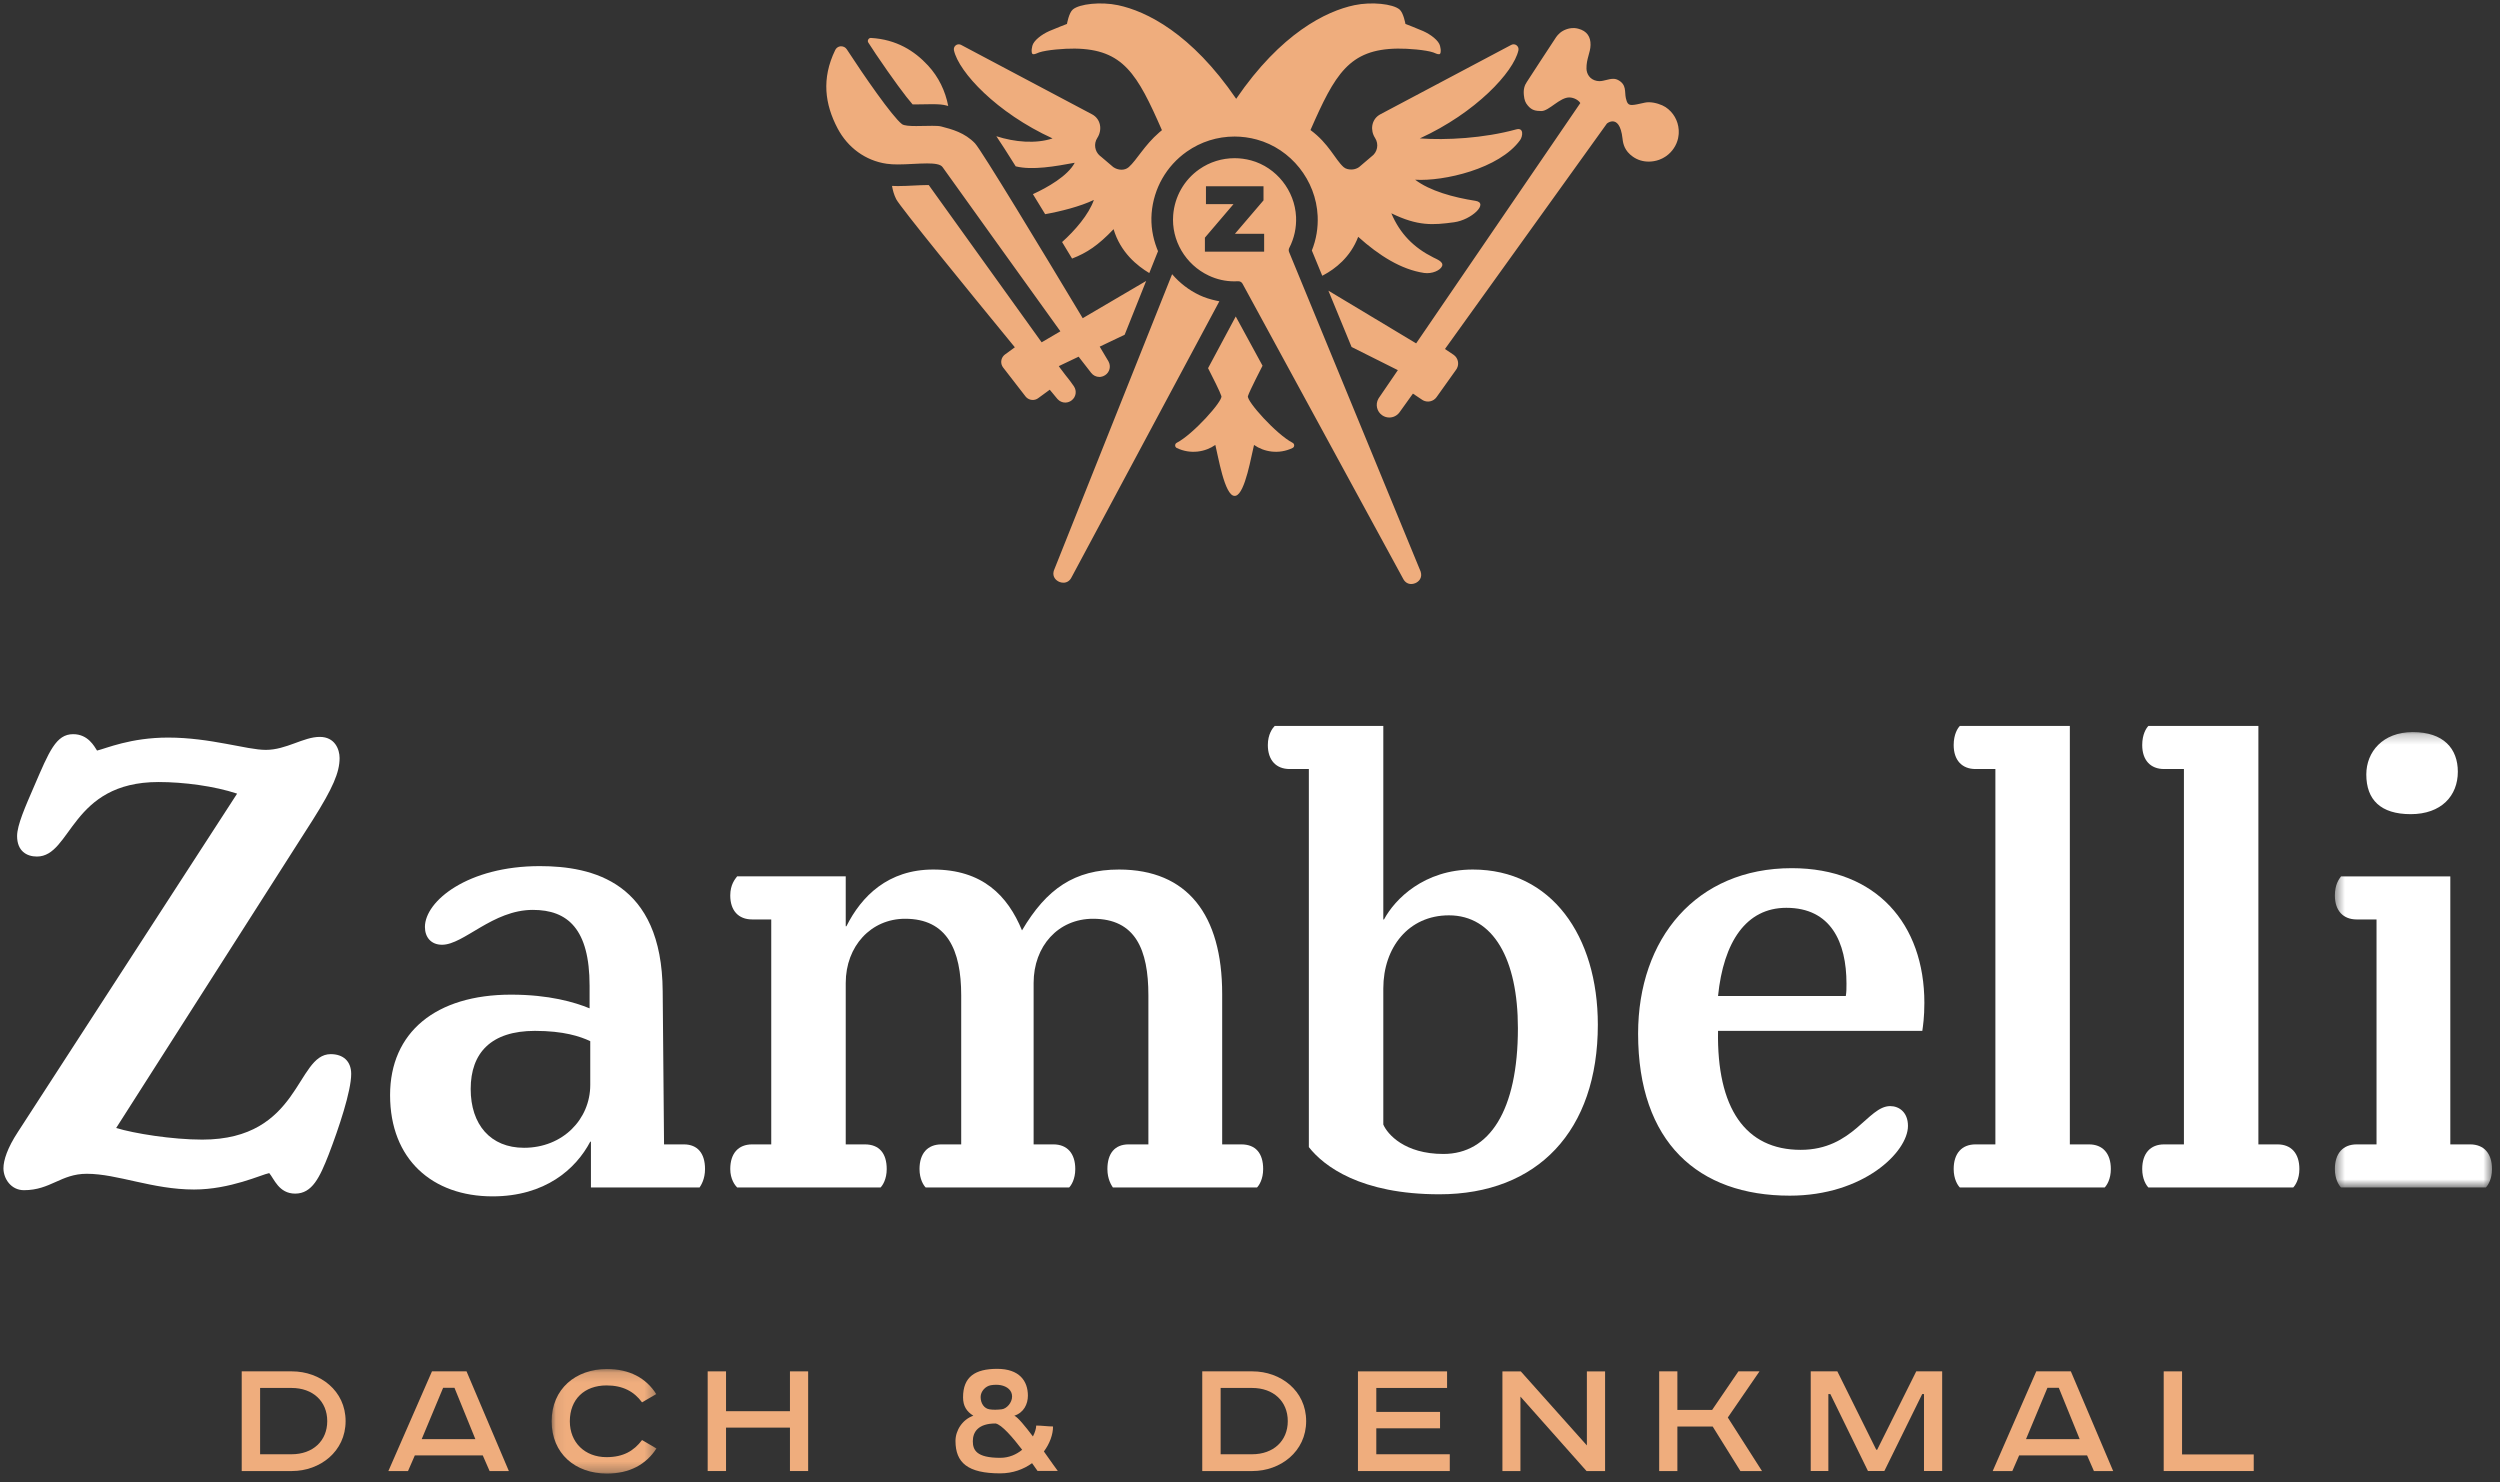
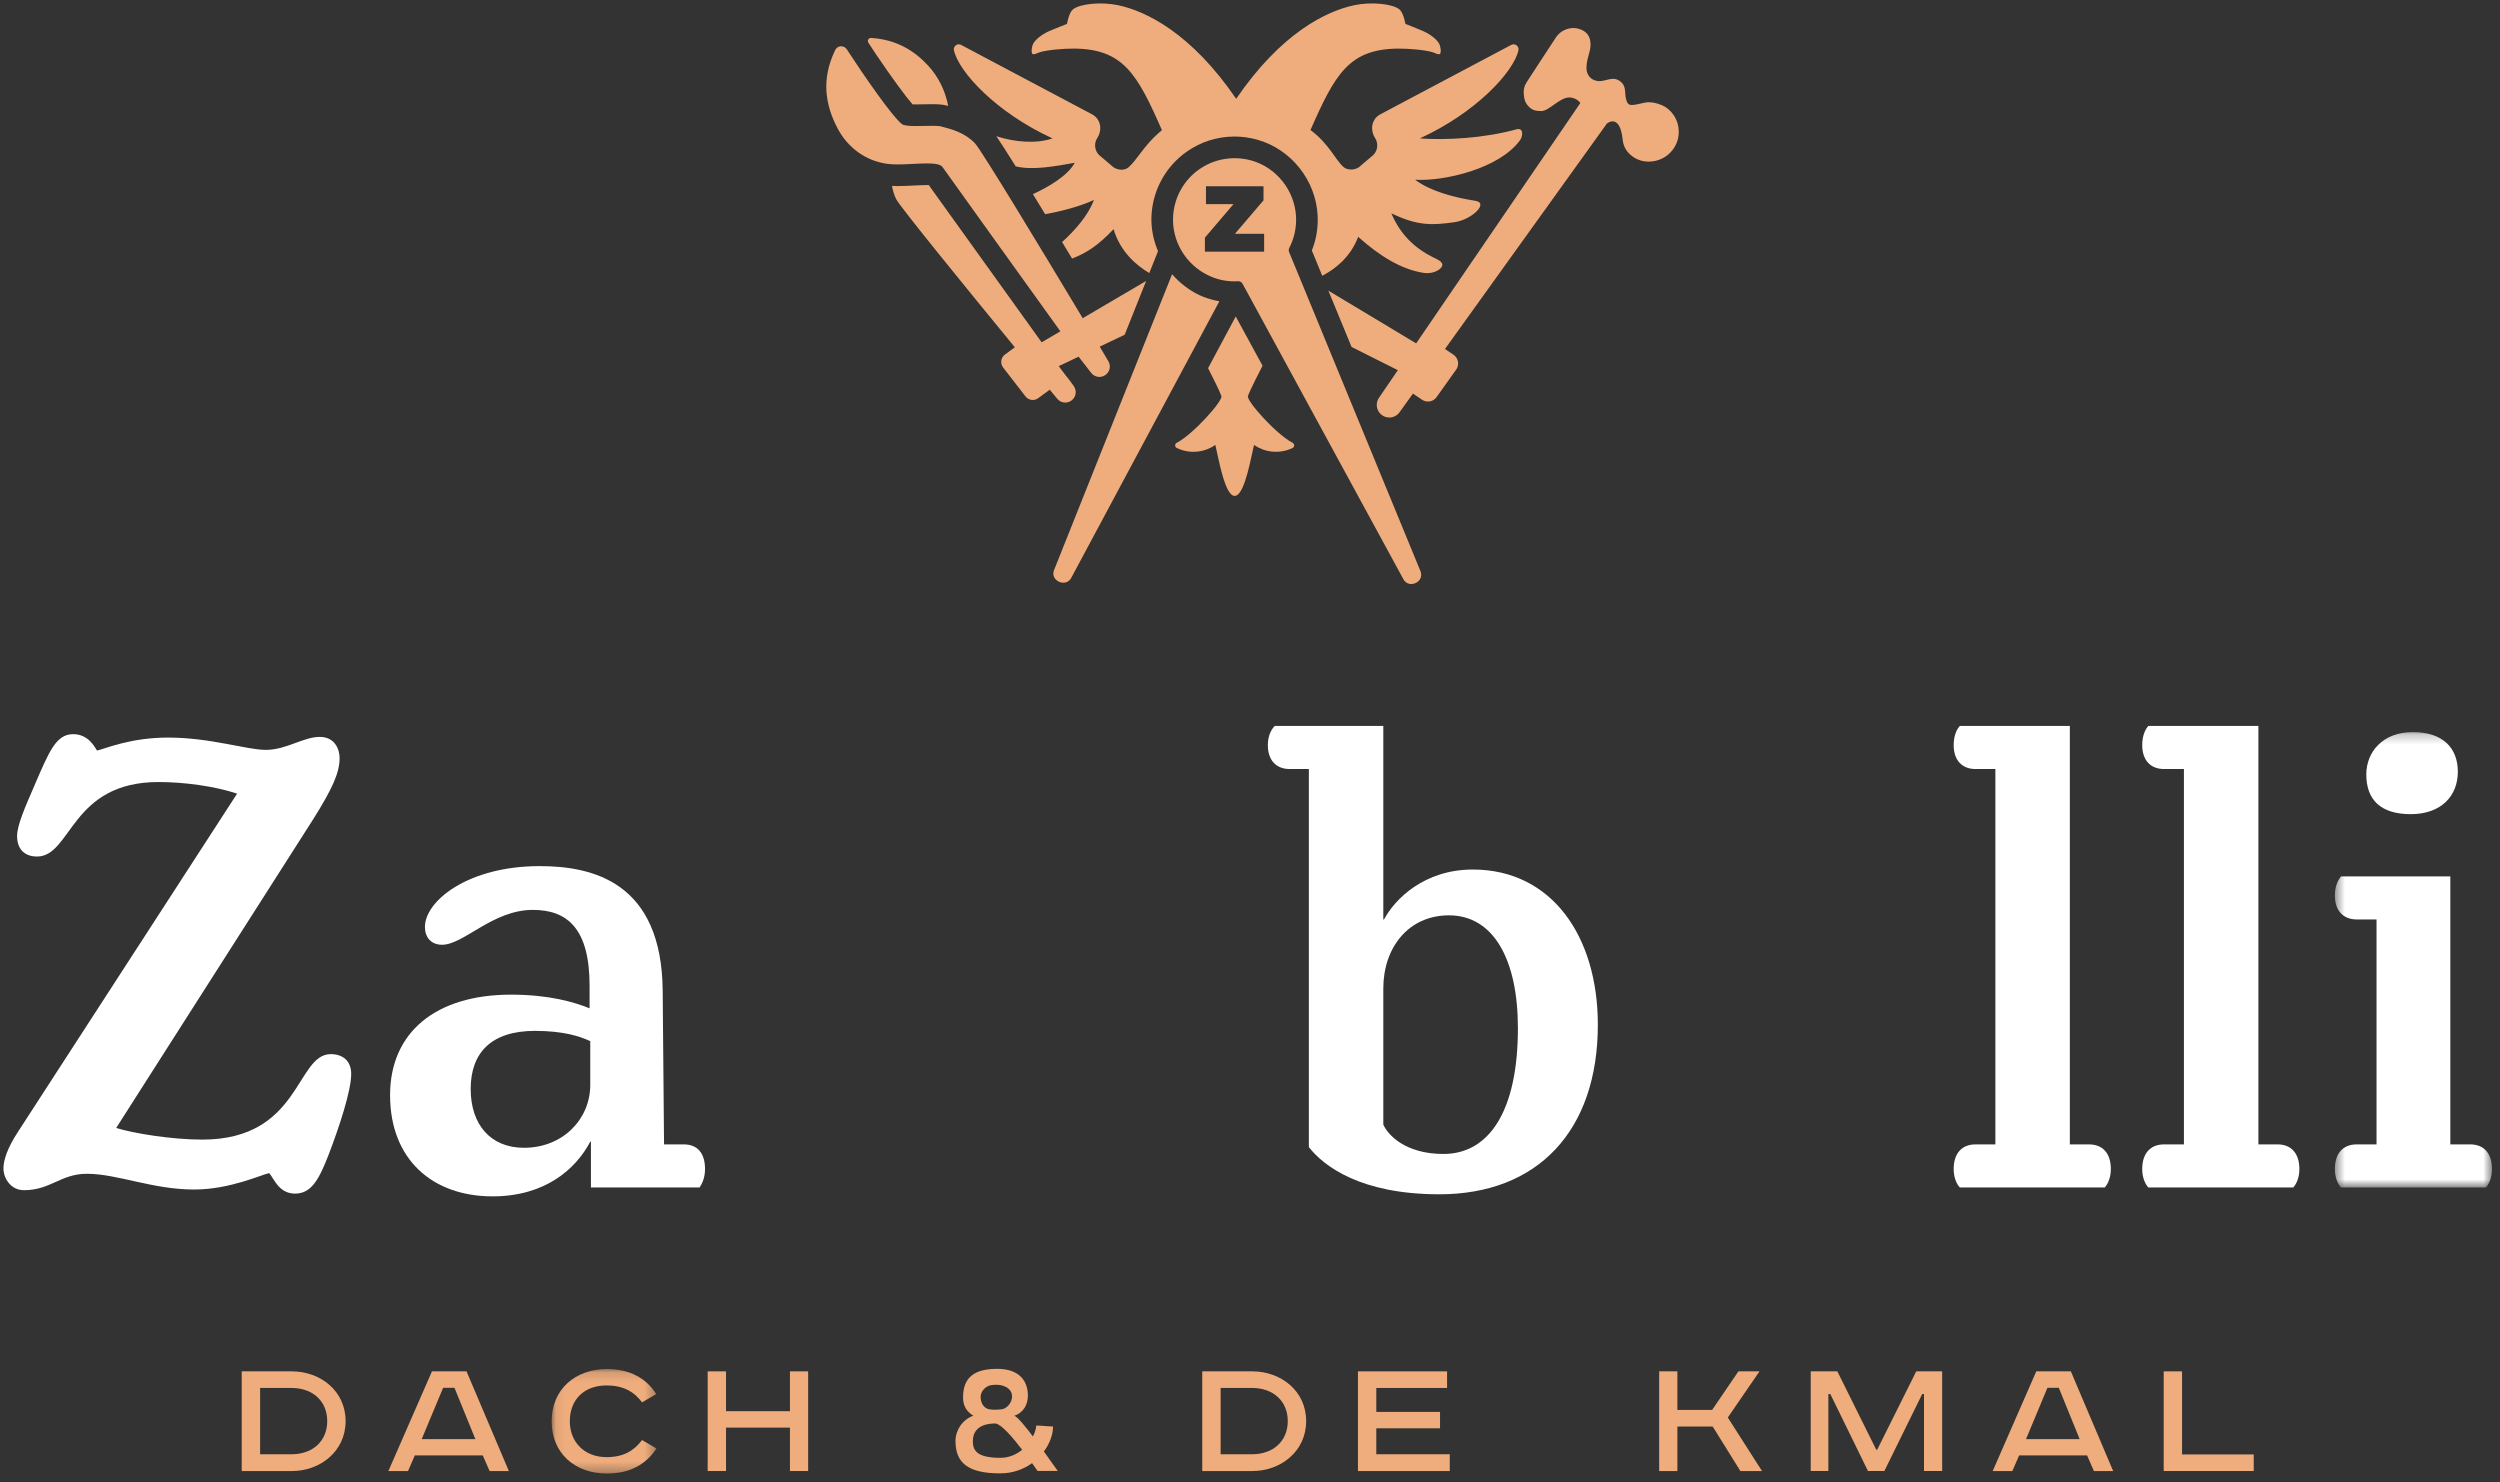
<svg xmlns="http://www.w3.org/2000/svg" xmlns:xlink="http://www.w3.org/1999/xlink" width="253px" height="150px" viewBox="0 0 253 150" version="1.1">
  <rect x="0" y="0" width="253" height="150" fill="#333333" stroke="none" />
  <title>logo-zambelli-renato-weiss</title>
  <desc>Created with Sketch.</desc>
  <defs>
    <path d="M41.65,15.661 C42.209,15.661 42.774,15.736 43.328,15.886 C45.88,16.587 47.749,18.936 47.873,21.6 C47.92,22.702 47.69,23.76 47.184,24.746 C47.12,24.874 47.114,25.02 47.166,25.152 L47.166,25.152 L60.484,57.501 C60.678,58.126 60.304,58.523 59.921,58.676 C59.802,58.723 59.668,58.755 59.529,58.755 C59.221,58.755 58.893,58.607 58.688,58.181 L58.688,58.181 L42.457,28.366 C42.373,28.208 42.209,28.113 42.031,28.113 L42.031,28.113 L42.006,28.113 C41.88,28.119 41.755,28.124 41.632,28.124 C40.725,28.124 39.854,27.928 39.036,27.54 C36.681,26.434 35.234,23.97 35.439,21.411 C35.587,19.545 36.547,17.857 38.074,16.787 C39.132,16.044 40.378,15.661 41.65,15.661 Z M23.363,57.393 L35.329,27.4 C36.086,28.276 37.016,29.013 38.105,29.524 C38.641,29.777 39.2,29.947 39.769,30.072 L40.111,30.142 L25.159,58.064 C24.961,58.476 24.637,58.622 24.329,58.622 C24.193,58.622 24.056,58.593 23.937,58.547 C23.58,58.405 23.226,58.049 23.331,57.518 L23.363,57.393 L35.329,27.4 Z M41.769,31.68 L44.481,36.662 C44.443,36.74 43.173,39.194 43.002,39.737 C42.849,40.234 45.876,43.615 47.524,44.463 C47.739,44.573 47.736,44.887 47.517,44.99 C46.113,45.663 44.616,45.382 43.62,44.68 C43.355,45.691 42.73,49.573 41.77,49.822 L41.673,49.835 L41.648,49.835 C40.634,49.835 39.975,45.725 39.704,44.68 C38.706,45.382 37.208,45.663 35.804,44.99 C35.585,44.887 35.583,44.573 35.797,44.463 C37.445,43.615 40.474,40.234 40.317,39.737 C40.189,39.318 39.408,37.77 39.036,37.044 L38.968,36.911 L41.769,31.68 Z M76.423,2.554 C77.33,2.786 77.691,3.393 77.675,4.201 C77.659,5.01 77.242,5.603 77.264,6.607 C77.276,7.098 77.574,7.7 78.32,7.841 C78.399,7.857 78.479,7.864 78.561,7.864 C79.04,7.864 79.503,7.629 79.961,7.629 C80.134,7.629 80.307,7.663 80.48,7.759 C81.346,8.236 81.103,8.931 81.248,9.586 C81.365,10.092 81.488,10.277 81.862,10.277 C82.133,10.277 82.539,10.179 83.17,10.04 C83.298,10.01 83.43,9.999 83.569,9.999 C84.198,9.999 84.911,10.257 85.26,10.487 C86.069,11.021 86.532,11.876 86.596,12.775 C86.598,12.807 86.598,12.837 86.6,12.868 C86.603,12.957 86.605,13.046 86.6,13.138 C86.598,13.188 86.593,13.233 86.589,13.284 C86.582,13.359 86.571,13.432 86.557,13.507 C86.548,13.557 86.543,13.607 86.532,13.66 C86.454,14.002 86.313,14.337 86.106,14.648 C85.9,14.96 85.65,15.218 85.365,15.425 C85.322,15.457 85.281,15.482 85.235,15.512 C85.173,15.553 85.11,15.592 85.041,15.628 C85,15.654 84.957,15.674 84.914,15.695 C84.834,15.736 84.749,15.768 84.667,15.802 C84.638,15.813 84.608,15.825 84.579,15.836 C84.255,15.948 83.906,16.007 83.56,16.007 C83.001,16.007 82.441,15.852 81.953,15.505 C81.125,14.919 80.97,14.23 80.913,13.69 C80.758,12.271 80.298,11.933 79.906,11.933 C79.687,11.933 79.49,12.039 79.378,12.119 L79.329,12.157 L62.941,34.974 L63.833,35.569 C64.273,35.887 64.4,36.484 64.145,36.949 L64.079,37.054 L62.089,39.846 C61.774,40.286 61.177,40.414 60.714,40.16 L60.61,40.094 L59.7,39.485 L58.333,41.392 C58.082,41.725 57.699,41.905 57.309,41.905 C57.063,41.905 56.815,41.832 56.596,41.684 C56.042,41.308 55.882,40.575 56.204,40.005 L56.274,39.894 L58.175,37.111 L53.491,34.766 L51.144,29.066 L60.026,34.401 L76.64,10.081 C76.441,9.764 75.995,9.54 75.575,9.515 C74.588,9.458 73.458,10.916 72.681,10.891 C72.118,10.875 71.748,10.834 71.325,10.334 C71.078,10.042 70.973,9.773 70.926,9.267 C70.869,8.667 70.999,8.284 71.229,7.944 C71.229,7.944 74.041,3.619 74.194,3.407 C74.381,3.142 74.7,2.791 75.272,2.602 C75.541,2.513 75.931,2.426 76.423,2.554 Z M1.82,4.336 C2.062,4.336 2.274,4.443 2.404,4.639 C4.115,7.274 7.015,11.466 7.992,12.214 C8.2,12.372 8.772,12.408 9.431,12.408 C9.966,12.408 10.559,12.385 11.051,12.385 C11.436,12.385 11.762,12.399 11.956,12.449 C13.073,12.741 14.34,13.074 15.38,14.155 C16.022,14.825 22.349,25.298 26.115,31.575 L26.281,31.854 L32.702,28.085 L30.528,33.528 L28.002,34.732 C28.515,35.59 28.839,36.135 28.889,36.224 C29.162,36.714 29.017,37.317 28.549,37.622 C28.413,37.712 28.266,37.766 28.117,37.788 L28.005,37.798 L27.968,37.798 C27.651,37.798 27.341,37.652 27.132,37.378 C26.751,36.871 26.481,36.555 26.044,35.977 L25.871,35.747 L23.861,36.705 C23.938,36.815 23.984,36.881 23.984,36.881 C24.394,37.435 24.659,37.77 24.912,38.088 C24.953,38.14 24.998,38.199 25.039,38.254 C25.128,38.378 25.207,38.488 25.268,38.574 L25.397,38.756 C25.705,39.223 25.602,39.835 25.158,40.172 C24.975,40.314 24.763,40.385 24.551,40.391 C24.54,40.394 24.529,40.394 24.517,40.394 C24.225,40.394 23.936,40.268 23.726,40.031 C23.693,39.991 23.453,39.704 23.058,39.226 L22.947,39.091 L21.793,39.935 C21.423,40.224 20.896,40.182 20.571,39.858 L20.494,39.771 L18.229,36.844 C17.94,36.472 17.982,35.944 18.308,35.619 L18.395,35.542 L19.414,34.798 C14.709,29.064 7.79,20.574 7.407,19.808 C7.179,19.354 7.06,18.907 6.983,18.466 C7.172,18.473 7.361,18.482 7.573,18.482 C8.116,18.482 8.69,18.455 9.246,18.425 C9.702,18.405 10.142,18.38 10.534,18.38 C10.595,18.38 10.652,18.38 10.703,18.382 C10.928,18.695 11.213,19.091 11.569,19.589 C14.086,23.101 18.998,29.942 21.831,33.883 L22.126,34.294 L24.023,33.181 C20.713,28.576 13.682,18.788 12.093,16.555 C11.888,16.268 11.295,16.19 10.534,16.19 C9.656,16.19 8.558,16.293 7.573,16.293 C7.165,16.293 6.775,16.274 6.431,16.222 C4.309,15.912 2.504,14.598 1.474,12.641 C0.195,10.207 -0.176,7.623 1.237,4.714 C1.327,4.527 1.497,4.393 1.696,4.35 L1.797,4.336 L1.82,4.336 Z M29.851,0.176 C32.709,0.779 37.282,3.016 41.813,9.652 C46.346,3.016 50.916,0.779 53.777,0.176 C55.527,-0.191 57.672,0.046 58.344,0.61 C58.748,0.95 58.942,2.074 58.942,2.074 C58.942,2.074 60.166,2.546 60.738,2.799 C61.506,3.139 62.32,3.76 62.445,4.3 C62.502,4.551 62.536,4.718 62.5,4.964 C62.486,5.058 62.445,5.119 62.374,5.135 C62.196,5.172 61.964,5.028 61.757,4.957 C61.007,4.702 59.19,4.556 58.16,4.57 C53.241,4.631 51.819,7.14 49.332,12.813 C51.197,14.186 51.819,15.787 52.683,16.561 C52.897,16.752 53.193,16.807 53.467,16.807 C53.687,16.807 53.907,16.754 54.106,16.649 L54.251,16.561 L55.5,15.498 C56.113,15.073 56.273,14.241 55.871,13.62 C55.36,12.83 55.503,11.803 56.267,11.3 L56.4,11.221 L69.652,4.195 C70.033,3.992 70.47,4.33 70.375,4.752 C69.884,6.946 66.069,11.063 60.398,13.659 C63.042,13.851 66.862,13.652 70.149,12.747 C70.956,12.523 70.814,13.461 70.55,13.826 C68.453,16.739 62.798,18.023 59.924,17.84 C61.421,18.979 63.803,19.629 66.021,19.975 C67.425,20.19 65.643,21.905 63.863,22.145 C61.706,22.437 60.202,22.546 57.515,21.237 C58.39,23.315 59.796,24.718 61.759,25.703 C62.137,25.895 62.826,26.155 62.65,26.583 C62.475,27.012 61.638,27.393 60.831,27.275 C58.511,26.928 56.279,25.52 54.16,23.618 C53.372,25.71 51.791,26.88 50.68,27.476 L50.524,27.557 L49.471,25.003 C49.916,23.892 50.114,22.719 50.059,21.501 C49.891,17.897 47.361,14.722 43.905,13.776 C43.167,13.573 42.408,13.47 41.649,13.47 C39.91,13.47 38.239,13.997 36.817,14.996 C34.756,16.442 33.457,18.716 33.256,21.237 C33.16,22.462 33.361,23.66 33.783,24.772 L33.904,25.073 L33.819,25.281 L33.019,27.286 C31.807,26.558 30.106,25.208 29.407,22.845 C27.843,24.487 26.697,25.244 25.206,25.819 C24.873,25.265 24.534,24.708 24.196,24.147 C25.493,22.986 26.9,21.362 27.412,19.884 C26.049,20.541 24.025,21.054 22.482,21.326 C22.061,20.635 21.646,19.955 21.242,19.3 C22.706,18.632 24.775,17.457 25.475,16.123 C23.517,16.483 21.181,16.905 19.501,16.485 C18.69,15.19 18.01,14.127 17.543,13.438 C19.408,14.04 21.548,14.223 23.23,13.659 C17.559,11.063 13.744,6.946 13.253,4.752 C13.166,4.358 13.538,4.038 13.897,4.162 L13.974,4.195 L27.228,11.221 C28.108,11.688 28.297,12.786 27.754,13.62 C27.38,14.202 27.497,14.97 28.017,15.414 L28.126,15.498 L29.375,16.561 C29.847,16.889 30.517,16.944 30.948,16.561 C31.763,15.833 32.516,14.362 34.028,13.053 L34.303,12.824 L34.305,12.822 L34.294,12.813 C31.809,7.14 30.389,4.631 25.468,4.57 C24.438,4.556 22.619,4.702 21.871,4.957 C21.664,5.028 21.432,5.172 21.254,5.135 C21.185,5.119 21.142,5.058 21.128,4.964 C21.092,4.718 21.126,4.551 21.183,4.3 C21.308,3.76 22.122,3.139 22.89,2.799 C23.465,2.546 24.689,2.074 24.689,2.074 C24.689,2.074 24.88,0.95 25.284,0.61 C25.954,0.046 28.101,-0.191 29.851,0.176 Z M44.579,18.505 L38.755,18.505 L38.755,20.309 L41.543,20.309 L38.648,23.703 L38.648,25.118 L44.643,25.118 L44.643,23.313 L41.687,23.313 L44.536,19.979 L44.579,19.928 L44.579,18.505 Z M4.854,3.49 L4.864,3.492 C7.43,3.647 9.249,4.787 10.633,6.286 C11.702,7.444 12.385,8.872 12.672,10.38 C12.622,10.366 12.556,10.344 12.508,10.332 C12.141,10.234 11.717,10.195 11.052,10.195 C10.797,10.195 10.514,10.2 10.227,10.207 C9.96,10.214 9.689,10.218 9.429,10.218 C9.279,10.218 9.16,10.216 9.064,10.214 C8.41,9.479 6.995,7.563 5.372,5.159 C5.105,4.751 4.841,4.349 4.583,3.957 C4.456,3.758 4.613,3.489 4.845,3.489 L4.854,3.49 Z" id="path-1" />
    <polygon id="path-3" points="0.478 0.238 16.379 0.238 16.379 46.321 0.478 46.321" />
    <polygon id="path-5" points="0.079 0.13 10.685 0.13 10.685 10.708 0.079 10.708" />
  </defs>
  <g id="logo-zambelli-renato-weiss" stroke="none" stroke-width="1" fill="none" fill-rule="evenodd">
    <g id="Group-58" transform="translate(83.288, 0.348)">
      <g id="copper" transform="translate(0, 0)">
        <mask id="mask-2" fill="white">
          <use xlink:href="#path-1" />
        </mask>
        <use id="Mask" fill="#EFAD7D" xlink:href="#path-1" />
      </g>
    </g>
    <g id="Group-59" transform="translate(0.348, 72.833)">
      <g id="Group-57">
        <path d="M20.12,42.496 C30.078,42.496 29.593,33.846 33.119,33.846 C34.363,33.846 35.193,34.54 35.193,35.854 C35.193,37.583 33.948,41.319 32.911,44.017 C32.013,46.301 31.254,47.961 29.524,47.961 C27.863,47.961 27.382,46.44 26.898,45.885 C26.135,46.025 22.955,47.546 19.29,47.546 C15.074,47.546 11.548,45.954 8.434,45.954 C5.808,45.954 4.773,47.614 2.075,47.614 C0.762,47.614 0.001,46.44 0.001,45.4 C0.001,44.572 0.413,43.324 1.455,41.734 L23.648,7.483 C21.364,6.721 18.255,6.308 15.696,6.308 C6.777,6.308 6.914,13.849 3.388,13.849 C2.353,13.849 1.382,13.297 1.382,11.773 C1.382,10.667 2.214,8.799 3.112,6.721 C4.632,3.194 5.325,1.465 7.055,1.465 C8.575,1.465 9.198,2.711 9.473,3.124 C10.374,2.916 12.858,1.81 16.662,1.81 C20.95,1.81 24.615,3.055 26.55,3.055 C28.624,3.055 30.354,1.741 32.013,1.741 C33.533,1.741 34.019,2.987 34.019,3.885 C34.019,5.338 33.328,6.928 31.323,10.113 L11.408,41.319 C13.207,41.873 17.079,42.496 20.12,42.496" id="Fill-1" fill="#FFFFFF" />
        <path d="M59.386,32.532 C58.349,32.046 56.69,31.492 53.786,31.492 C49.362,31.492 47.285,33.709 47.285,37.375 C47.285,40.972 49.291,43.323 52.681,43.323 C56.619,43.323 59.386,40.42 59.386,36.959 L59.386,32.532 Z M71.001,45.472 C71.001,46.508 70.587,47.13 70.45,47.338 L59.455,47.338 L59.455,42.703 L59.386,42.703 C57.934,45.472 54.823,48.239 49.499,48.239 C43.415,48.239 39.128,44.5 39.128,37.997 C39.128,31.631 43.762,27.826 51.365,27.826 C55.24,27.826 57.795,28.588 59.318,29.211 L59.318,26.928 C59.318,21.182 57.105,19.248 53.579,19.248 C49.499,19.248 46.595,22.776 44.384,22.776 C43.276,22.776 42.654,22.014 42.654,20.977 C42.654,18.347 47.01,14.818 54.269,14.818 C59.594,14.818 66.646,16.41 66.716,27.48 L66.853,42.979 L68.859,42.979 C70.242,42.979 71.001,43.88 71.001,45.472 L71.001,45.472 Z" id="Fill-3" fill="#FFFFFF" />
-         <path d="M127.484,45.472 C127.484,46.507 127.069,47.132 126.864,47.338 L112.275,47.338 C112.136,47.132 111.721,46.507 111.721,45.472 C111.721,43.88 112.48,42.979 113.863,42.979 L115.869,42.979 L115.869,27.895 C115.869,23.26 114.554,20.146 110.269,20.146 C106.743,20.146 104.254,22.913 104.254,26.649 L104.254,42.979 L106.257,42.979 C107.641,42.979 108.47,43.88 108.47,45.472 C108.47,46.507 108.056,47.132 107.85,47.338 L93.329,47.338 C93.124,47.132 92.707,46.507 92.707,45.472 C92.707,43.88 93.537,42.979 94.92,42.979 L96.926,42.979 L96.926,27.895 C96.926,23.26 95.474,20.146 91.253,20.146 C87.8,20.146 85.24,22.913 85.24,26.649 L85.24,42.979 L87.175,42.979 C88.627,42.979 89.388,43.88 89.388,45.472 C89.388,46.507 88.973,47.132 88.766,47.338 L74.249,47.338 C74.04,47.132 73.554,46.507 73.554,45.472 C73.554,43.88 74.384,42.979 75.77,42.979 L77.702,42.979 L77.702,20.214 L75.77,20.214 C74.384,20.214 73.554,19.316 73.554,17.792 C73.554,16.686 74.04,16.134 74.249,15.855 L85.24,15.855 L85.24,20.906 L85.308,20.906 C86.829,17.863 89.527,15.164 94.09,15.164 C99.068,15.164 101.626,17.792 103.078,21.323 C105.569,17.101 108.402,15.164 112.897,15.164 C119.81,15.164 123.336,19.731 123.336,27.758 L123.336,42.979 L125.273,42.979 C126.725,42.979 127.484,43.88 127.484,45.472" id="Fill-5" fill="#FFFFFF" />
        <path d="M153.264,31.216 C153.264,24.229 150.775,19.799 146.283,19.799 C142.2,19.799 139.643,23.052 139.643,27.203 L139.643,40.971 C140.058,41.941 141.788,43.948 145.726,43.948 C150.362,43.948 153.264,39.589 153.264,31.216 M161.353,30.871 C161.353,41.596 155.27,48.029 145.314,48.029 C137.361,48.029 133.628,45.194 132.108,43.255 L132.108,4.993 L130.17,4.993 C128.789,4.993 127.957,4.092 127.957,2.569 C127.957,1.465 128.443,0.842 128.65,0.634 L139.643,0.634 L139.643,20.214 L139.714,20.214 C140.819,18.141 143.794,15.164 148.701,15.164 C156.651,15.164 161.353,21.875 161.353,30.871" id="Fill-7" fill="#FFFFFF" />
-         <path d="M173.517,27.963 L186.448,27.963 C186.516,27.548 186.516,27.204 186.516,26.718 C186.516,22.498 184.927,19.038 180.43,19.038 C176.353,19.038 174.071,22.498 173.517,27.963 L173.517,27.963 Z M173.517,31.492 C173.378,39.314 176.282,43.531 181.882,43.531 C187.207,43.531 188.658,39.104 190.942,39.104 C191.838,39.104 192.738,39.726 192.738,41.111 C192.738,43.741 188.244,48.168 180.779,48.168 C171.511,48.168 165.428,42.772 165.428,31.77 C165.428,22.154 171.304,15.026 180.982,15.026 C189.556,15.026 194.398,20.698 194.398,28.657 C194.398,30.11 194.259,31.011 194.19,31.492 L173.517,31.492 Z" id="Fill-9" fill="#FFFFFF" />
        <path d="M213.269,45.472 C213.269,46.507 212.854,47.132 212.647,47.338 L197.988,47.338 C197.781,47.132 197.364,46.507 197.364,45.472 C197.364,43.88 198.196,42.979 199.579,42.979 L201.585,42.979 L201.585,4.993 L199.579,4.993 C198.196,4.993 197.364,4.092 197.364,2.569 C197.364,1.465 197.781,0.842 197.988,0.634 L209.12,0.634 L209.12,42.979 L211.056,42.979 C212.439,42.979 213.269,43.88 213.269,45.472" id="Fill-11" fill="#FFFFFF" />
        <path d="M232.349,45.472 C232.349,46.507 231.934,47.132 231.727,47.338 L217.069,47.338 C216.861,47.132 216.444,46.507 216.444,45.472 C216.444,43.88 217.276,42.979 218.659,42.979 L220.665,42.979 L220.665,4.993 L218.659,4.993 C217.276,4.993 216.444,4.092 216.444,2.569 C216.444,1.465 216.861,0.842 217.069,0.634 L228.201,0.634 L228.201,42.979 L230.136,42.979 C231.519,42.979 232.349,43.88 232.349,45.472" id="Fill-13" fill="#FFFFFF" />
        <g id="Group-17" transform="translate(235.463, 1.017)">
          <mask id="mask-4" fill="white">
            <use xlink:href="#path-3" />
          </mask>
          <g id="Clip-16" />
          <path d="M3.659,4.528 C3.659,2.245 5.319,0.238 8.362,0.238 C11.471,0.238 12.922,1.901 12.922,4.252 C12.922,6.673 11.263,8.543 8.152,8.543 C5.111,8.543 3.659,7.088 3.659,4.528 M16.38,44.455 C16.38,45.491 15.963,46.113 15.76,46.321 L1.1,46.321 C0.89,46.113 0.478,45.491 0.478,44.455 C0.478,42.863 1.307,41.962 2.688,41.962 L4.694,41.962 L4.694,19.198 L2.688,19.198 C1.307,19.198 0.478,18.299 0.478,16.775 C0.478,15.669 0.89,15.117 1.1,14.839 L12.161,14.839 L12.161,41.962 L14.167,41.962 C15.55,41.962 16.38,42.863 16.38,44.455" id="Fill-15" fill="#FFFFFF" mask="url(#mask-4)" />
        </g>
        <path d="M29.161,74.338 L25.975,74.338 L25.975,67.628 L29.161,67.628 C31.311,67.628 32.769,68.976 32.769,70.983 C32.769,72.988 31.311,74.338 29.161,74.338 M29.2,65.949 L24.113,65.949 L24.113,76.036 L29.2,76.036 C32.024,76.036 34.627,74.067 34.627,70.983 C34.627,67.902 32.042,65.949 29.2,65.949" id="Fill-18" fill="#EFAD7D" />
        <path d="M42.327,72.808 L44.497,67.61 L45.644,67.61 L47.759,72.808 L42.327,72.808 Z M43.367,65.949 L38.956,76.036 L40.944,76.036 L41.634,74.45 L48.506,74.45 L49.199,76.036 L51.148,76.036 L46.865,65.949 L43.367,65.949 Z" id="Fill-20" fill="#EFAD7D" />
        <g id="Group-24" transform="translate(55.4, 65.582)">
          <mask id="mask-6" fill="white">
            <use xlink:href="#path-5" />
          </mask>
          <g id="Clip-23" />
          <path d="M5.636,9.048 C3.43,9.048 1.919,7.554 1.919,5.419 C1.919,3.211 3.377,1.79 5.636,1.79 C7.295,1.79 8.424,2.411 9.226,3.503 L10.666,2.666 C9.627,1.024 7.934,0.13 5.672,0.13 C2.52,0.13 0.079,2.137 0.079,5.419 C0.079,8.683 2.463,10.709 5.672,10.709 C7.968,10.709 9.627,9.797 10.685,8.172 L9.226,7.317 C8.387,8.43 7.311,9.048 5.636,9.048" id="Fill-22" fill="#EFAD7D" mask="url(#mask-6)" />
        </g>
        <polygon id="Fill-25" fill="#EFAD7D" points="79.595 69.979 73.126 69.979 73.126 65.949 71.269 65.949 71.269 76.035 73.126 76.035 73.126 71.642 79.595 71.642 79.595 76.035 81.437 76.035 81.437 65.949 79.595 65.949" />
        <path d="M100.87,74.699 C98.463,74.699 98.102,73.906 98.102,73.018 C98.102,72.058 98.675,71.223 100.398,71.223 C101.02,71.323 102.15,72.649 103.096,73.883 C102.513,74.359 101.768,74.699 100.87,74.699 M99.93,67.35 C100.263,67.298 100.619,67.286 100.942,67.35 C101.558,67.473 102.075,67.852 102.075,68.49 C102.075,69.129 101.524,69.731 101.024,69.788 C100.528,69.843 100.183,69.848 99.798,69.793 C99.249,69.713 98.891,69.188 98.891,68.543 C98.891,67.977 99.381,67.441 99.93,67.35 M106.219,71.526 C105.711,71.526 105.077,71.433 104.516,71.433 C104.516,71.729 104.393,72.124 104.184,72.537 C103.395,71.49 102.645,70.578 102.303,70.436 C103.258,70.128 103.675,69.266 103.675,68.408 C103.675,66.914 102.805,65.694 100.569,65.694 C98.335,65.694 97.113,66.497 97.113,68.575 C97.113,69.469 97.478,70.016 98.153,70.436 C97.059,70.819 96.347,71.912 96.347,72.989 C96.347,75.197 97.592,76.271 100.87,76.271 C102.15,76.271 103.238,75.86 104.097,75.24 C104.405,75.676 104.614,75.981 104.653,76.027 L106.702,76.027 C106.581,75.89 106.002,75.048 105.294,74.056 C105.886,73.253 106.219,72.348 106.219,71.526" id="Fill-27" fill="#EFAD7D" />
        <path d="M126.369,74.338 L123.18,74.338 L123.18,67.628 L126.369,67.628 C128.518,67.628 129.975,68.976 129.975,70.983 C129.975,72.988 128.518,74.338 126.369,74.338 M126.405,65.949 L121.32,65.949 L121.32,76.036 L126.405,76.036 C129.229,76.036 131.835,74.067 131.835,70.983 C131.835,67.902 129.248,65.949 126.405,65.949" id="Fill-29" fill="#EFAD7D" />
        <polygon id="Fill-31" fill="#EFAD7D" points="138.934 71.712 145.384 71.712 145.384 70.052 138.934 70.052 138.934 67.627 146.095 67.627 146.095 65.95 137.076 65.95 137.076 76.037 146.369 76.037 146.369 74.338 138.934 74.338" />
-         <polygon id="Fill-33" fill="#EFAD7D" points="160.244 73.445 153.555 65.95 151.697 65.95 151.697 76.036 153.52 76.036 153.52 68.502 160.208 76.036 162.086 76.036 162.086 65.95 160.244 65.95" />
        <polygon id="Fill-35" fill="#EFAD7D" points="177.713 65.949 175.579 65.949 172.92 69.852 169.403 69.852 169.403 65.949 167.561 65.949 167.561 76.036 169.403 76.036 169.403 71.529 172.974 71.529 175.78 76.036 177.966 76.036 174.506 70.619" />
        <polygon id="Fill-37" fill="#EFAD7D" points="189.621 73.882 189.53 73.882 185.591 65.949 182.897 65.949 182.897 76.035 184.682 76.035 184.682 68.248 184.883 68.248 188.691 76.035 190.348 76.035 194.178 68.248 194.36 68.248 194.36 76.035 196.199 76.035 196.199 65.949 193.576 65.949" />
        <path d="M204.684,72.808 L206.853,67.61 L208.002,67.61 L210.115,72.808 L204.684,72.808 Z M205.723,65.949 L201.313,76.036 L203.3,76.036 L203.991,74.45 L210.863,74.45 L211.556,76.036 L213.504,76.036 L209.222,65.949 L205.723,65.949 Z" id="Fill-39" fill="#EFAD7D" />
        <polygon id="Fill-41" fill="#EFAD7D" points="220.476 74.356 220.476 65.949 218.618 65.949 218.618 76.035 227.729 76.035 227.729 74.356" />
      </g>
    </g>
  </g>
</svg>